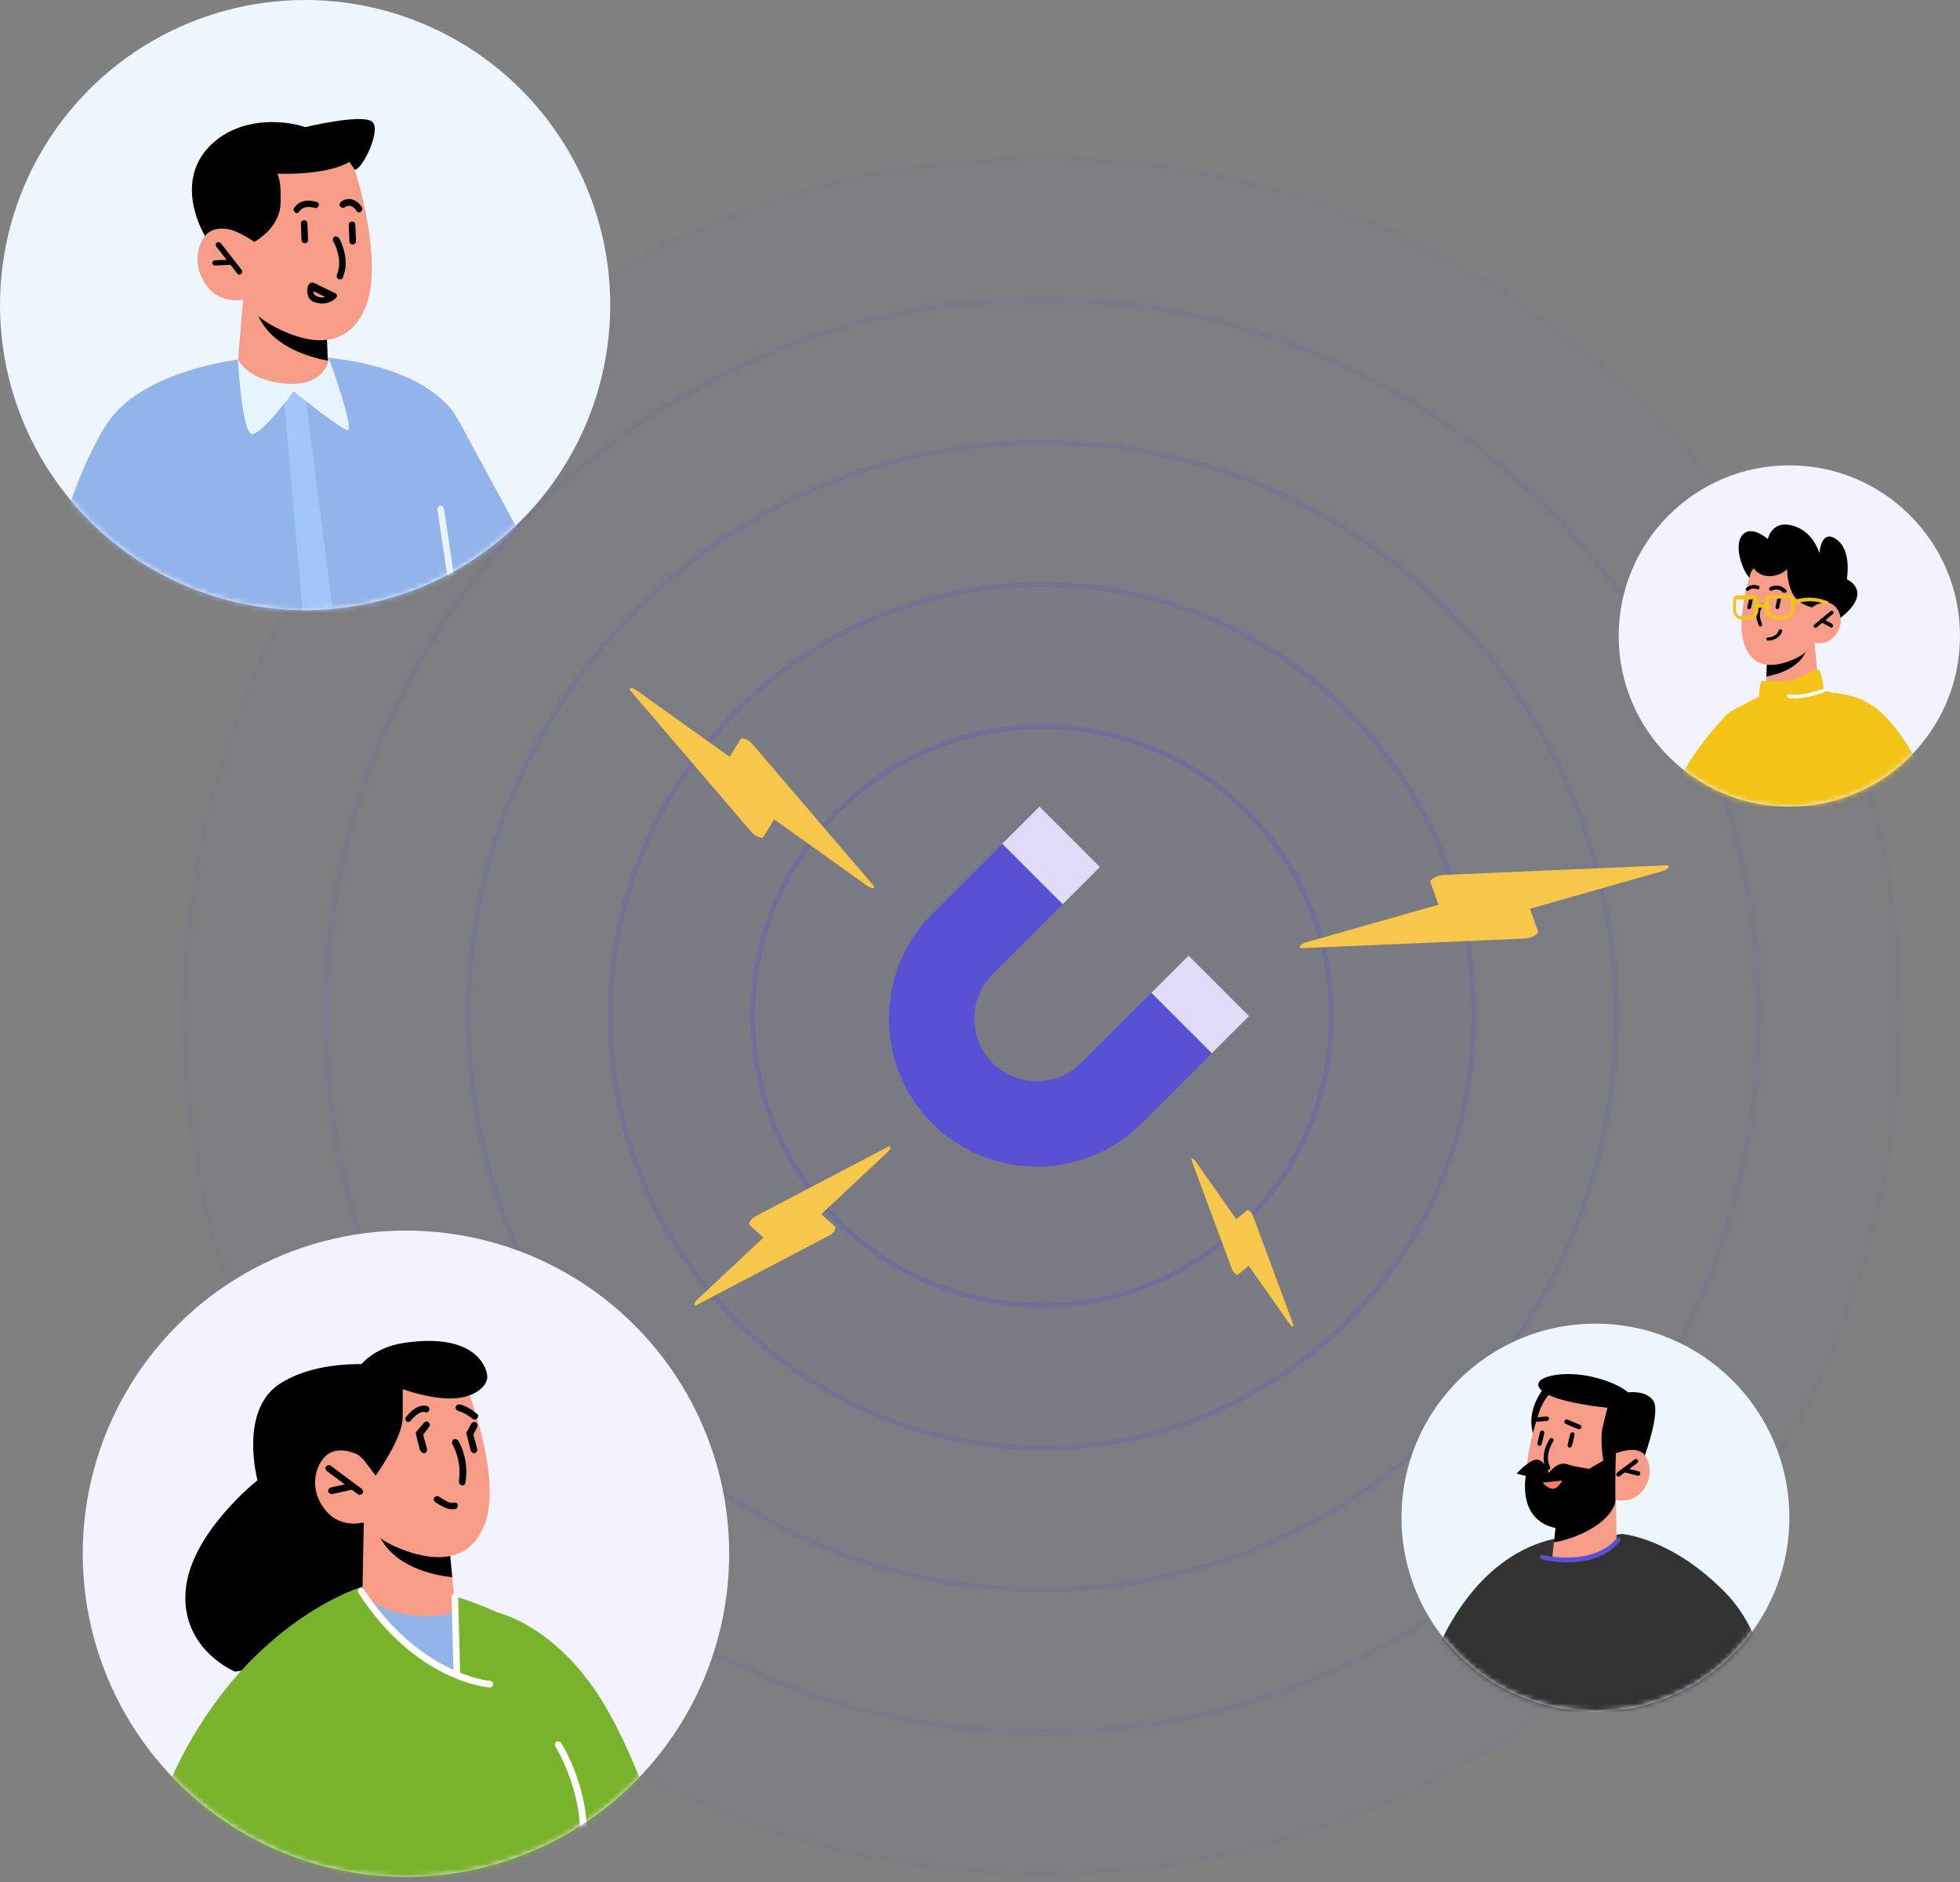
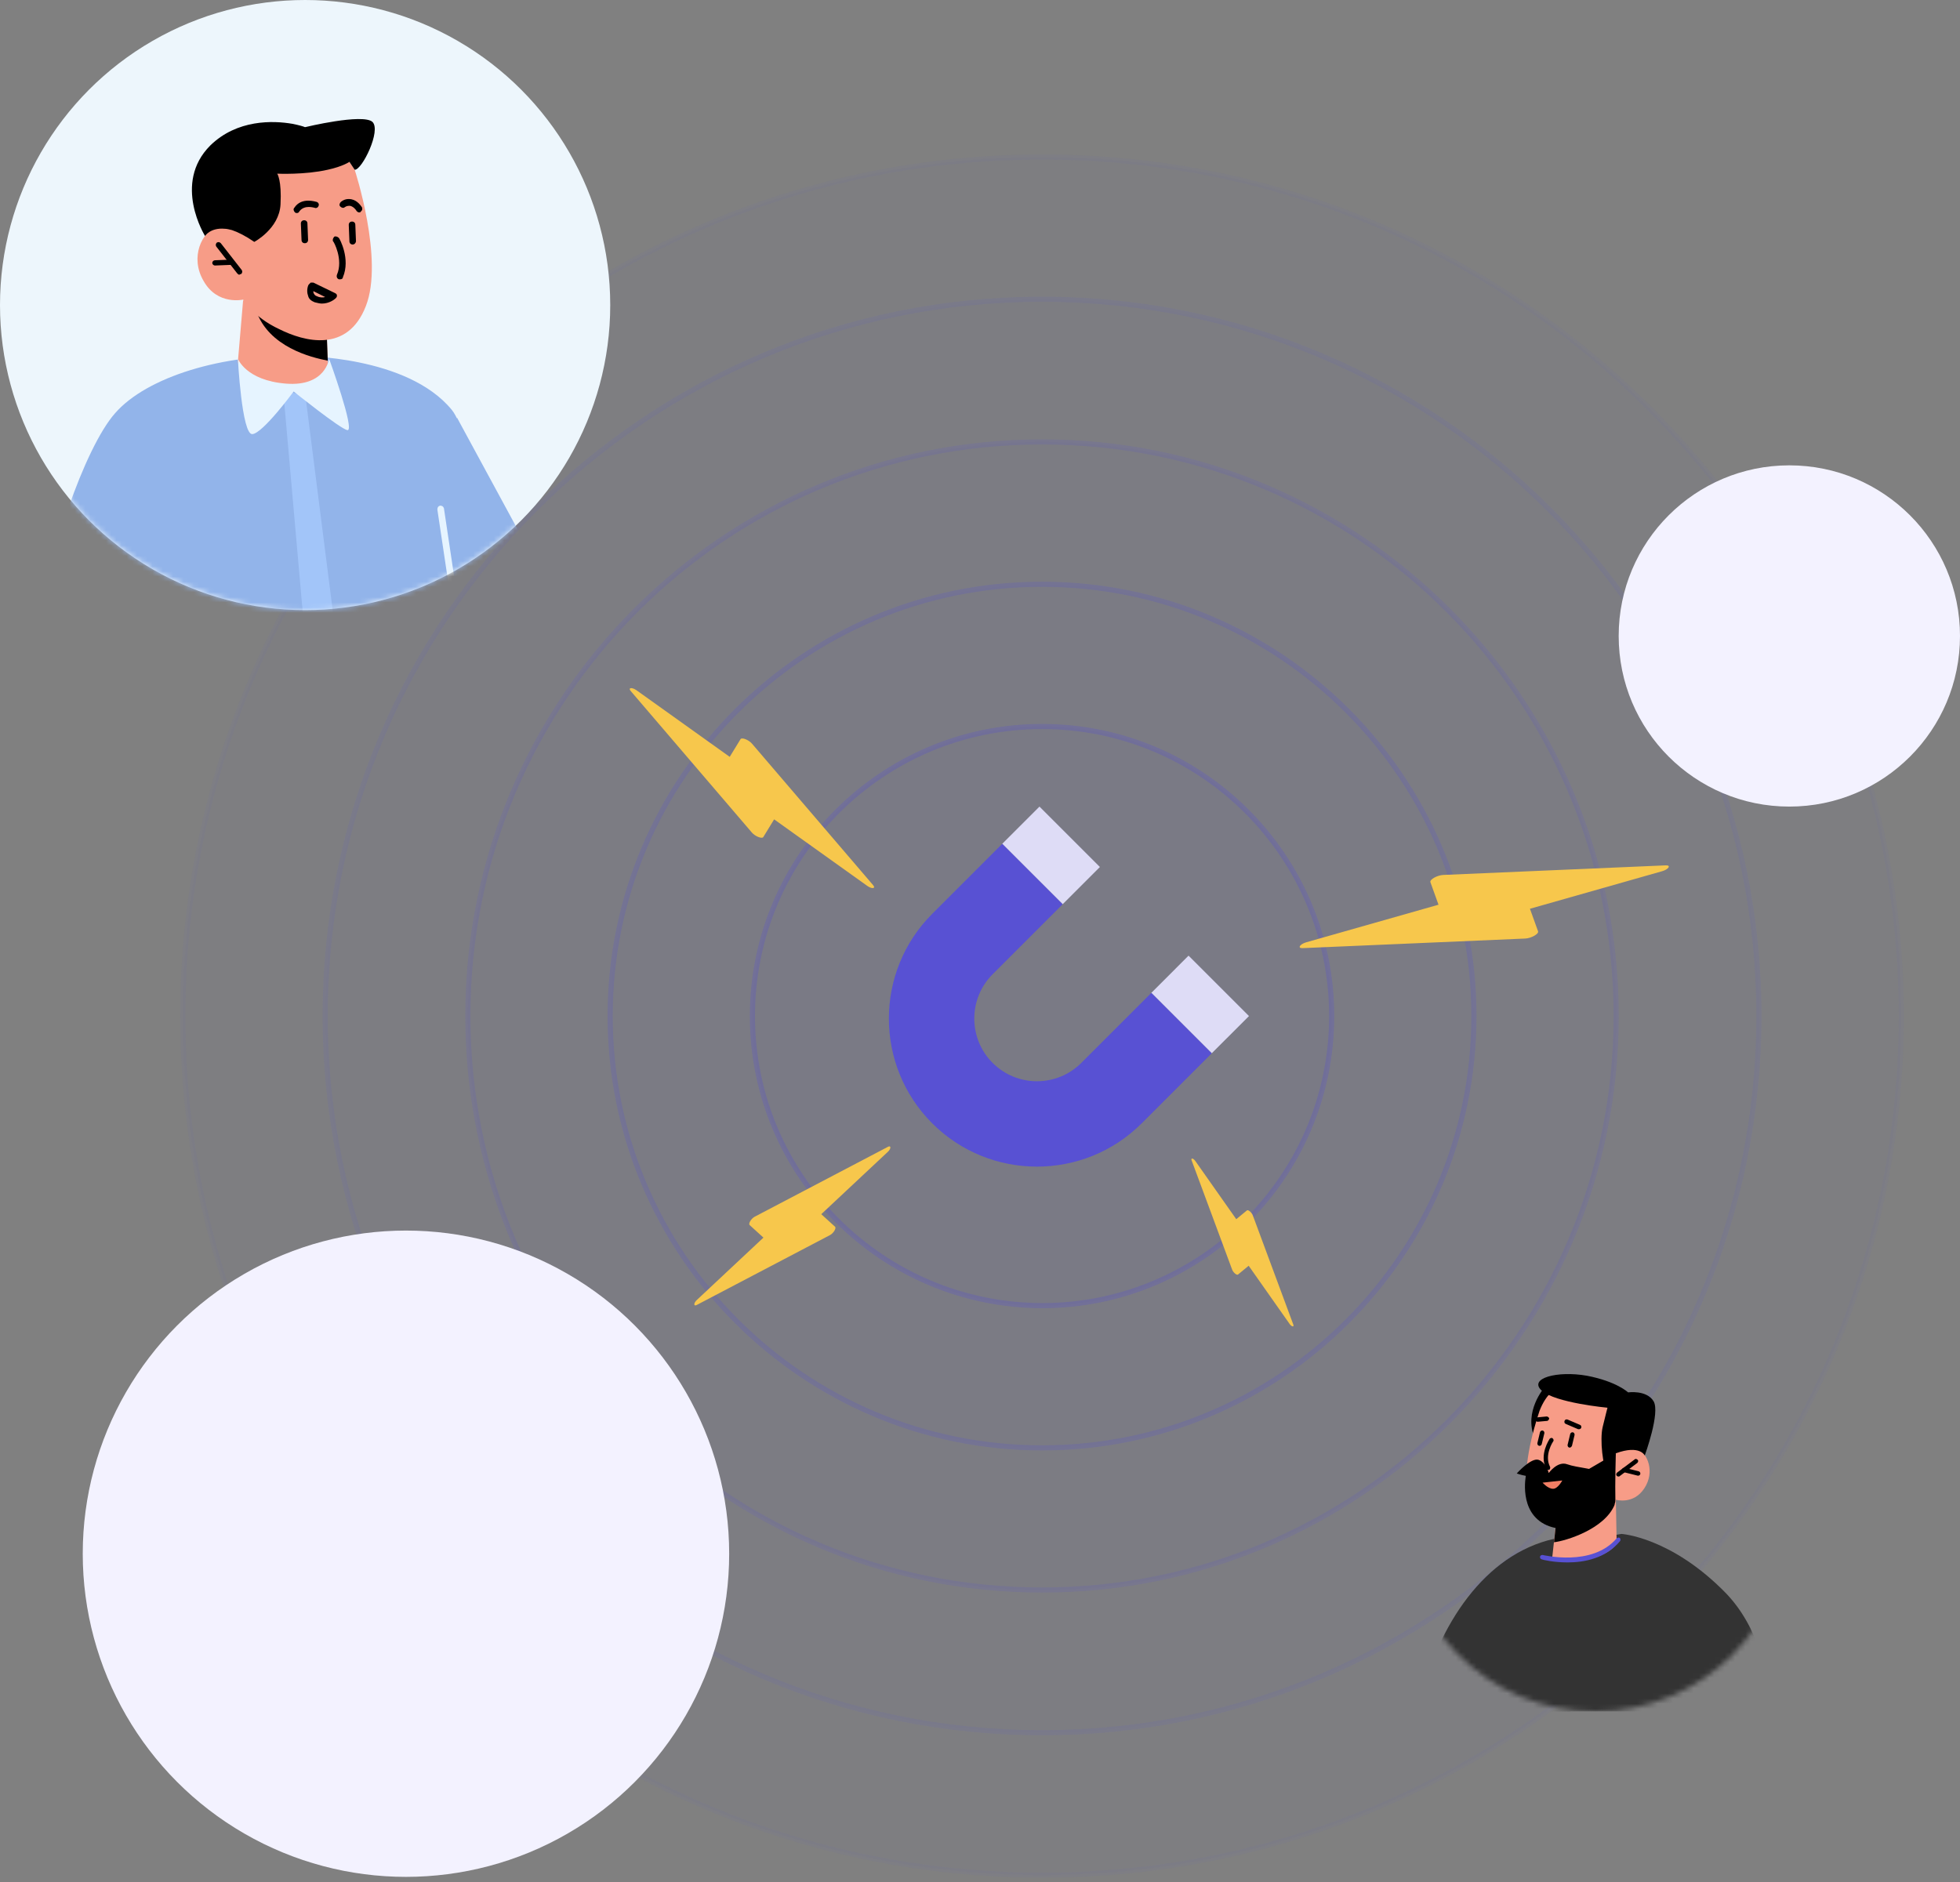
<svg xmlns="http://www.w3.org/2000/svg" width="379" height="364" viewBox="0 0 379 364" fill="none">
  <rect x="0" y="0" width="379" height="364" fill="#808080" stroke="none" />
  <path d="M145.494 196.516C145.494 165.611 170.594 140.512 201.499 140.512C232.404 140.512 257.504 165.611 257.504 196.516C257.504 227.422 232.404 252.521 201.499 252.521C170.594 252.432 145.494 227.422 145.494 196.516Z" fill="#5851D3" fill-opacity="0.02" stroke="#5851D3" stroke-opacity="0.25" stroke-miterlimit="10" />
  <path d="M285.012 196.516C285.012 242.606 247.586 280.032 201.496 280.032C155.406 280.032 117.98 242.606 117.98 196.516C117.98 150.426 155.406 113 201.496 113C247.586 113 285.012 150.426 285.012 196.516Z" fill="#5851D3" fill-opacity="0.02" stroke="#5851D3" stroke-opacity="0.2" stroke-miterlimit="10" />
  <path d="M201.492 307.517C262.809 307.517 312.515 257.81 312.515 196.494C312.515 135.178 262.809 85.471 201.492 85.471C140.176 85.471 90.469 135.178 90.469 196.494C90.469 257.81 140.176 307.517 201.492 307.517Z" fill="#5851D3" fill-opacity="0.02" stroke="#5851D3" stroke-opacity="0.15" stroke-miterlimit="10" />
  <path d="M201.501 335.126C278.062 335.126 340.127 273.061 340.127 196.5C340.127 119.939 278.062 57.874 201.501 57.874C124.94 57.874 62.875 119.939 62.875 196.5C62.875 273.061 124.94 335.126 201.501 335.126Z" fill="#5851D3" fill-opacity="0.02" stroke="#5851D3" stroke-opacity="0.1" stroke-miterlimit="10" />
  <path d="M201.498 362.654C293.254 362.654 367.636 288.271 367.636 196.516C367.636 104.76 293.254 30.377 201.498 30.377C109.742 30.377 35.359 104.76 35.359 196.516C35.359 288.271 109.742 362.654 201.498 362.654Z" fill="#5851D3" fill-opacity="0.02" stroke="#5851D3" stroke-opacity="0.05" stroke-miterlimit="10" />
  <path d="M212.683 167.683L201 156L193.796 163.204L205.48 174.887L212.683 167.683Z" fill="#DEDCF6" />
  <path d="M241.512 196.512L229.828 184.828L222.625 192.032L234.308 203.715L241.512 196.512Z" fill="#DEDCF6" />
  <path d="M222.627 192.032L209.086 205.574C204.359 210.301 196.668 210.301 191.941 205.574C187.214 200.847 187.214 193.156 191.941 188.428L205.482 174.887L193.799 163.204L180.258 176.745C169.088 187.914 169.088 206.088 180.258 217.257C191.427 228.426 209.6 228.426 220.77 217.257L234.311 203.716L222.627 192.032Z" fill="#5851D3" />
  <path d="M141.103 146.38L143.199 142.956C143.44 142.563 144.776 143.089 145.406 143.824L168.836 171.198C169.406 171.864 168.586 171.968 167.709 171.341L149.693 158.468L147.598 161.891C147.357 162.284 146.02 161.759 145.39 161.023L121.96 133.649C121.39 132.983 122.21 132.879 123.087 133.506L141.103 146.38Z" fill="#F7C74C" />
  <path d="M239.053 235.8L241.113 234.103C241.35 233.908 242.037 234.481 242.248 235.049L250.088 256.191C250.279 256.705 249.758 256.614 249.373 256.066L241.453 244.805L239.392 246.502C239.155 246.697 238.468 246.124 238.257 245.556L230.417 224.414C230.226 223.9 230.747 223.99 231.132 224.539L239.053 235.8Z" fill="#F7C74C" />
  <path d="M278.161 174.977L276.593 170.618C276.412 170.117 277.913 169.27 279.07 169.221L322.128 167.365C323.176 167.32 322.649 168.144 321.404 168.498L295.841 175.762L297.41 180.123C297.59 180.624 296.09 181.47 294.932 181.52L251.874 183.375C250.826 183.42 251.353 182.596 252.598 182.242L278.161 174.977Z" fill="#F7C74C" />
  <path d="M158.804 234.831L161.465 237.253C161.771 237.531 161.178 238.516 160.485 238.879L134.726 252.392C134.099 252.721 134.102 252.029 134.73 251.441L147.624 239.363L144.963 236.941C144.657 236.663 145.251 235.678 145.943 235.315L171.702 221.801C172.329 221.473 172.326 222.165 171.698 222.753L158.804 234.831Z" fill="#F7C74C" />
  <circle cx="59" cy="59" r="59" fill="#EDF6FC" />
  <mask id="mask0_3489_315" style="mask-type:alpha" maskUnits="userSpaceOnUse" x="0" y="0" width="118" height="118">
    <circle cx="59" cy="59" r="59" fill="#EDF6FC" />
  </mask>
  <g mask="url(#mask0_3489_315)">
    <path d="M95.098 121.52H7.676C8.945 108.324 16.304 86.627 22.267 79.902C28.358 72.924 43.076 68.356 58.175 68.864C58.175 68.864 78.73 68.737 87.358 79.268C90.911 83.582 94.464 104.772 95.098 121.52Z" fill="#92B4EA" />
    <path d="M110.327 121.265C109.947 121.392 109.439 121.392 109.059 121.519C108.805 121.519 108.551 121.519 108.297 121.519H78.48L73.785 111.622L88.377 80.789L110.327 121.265Z" fill="#92B4EA" />
    <path d="M47.011 58.075L45.996 70.002C45.996 70.002 46.757 73.555 54.624 74.824C60.461 75.712 63.506 72.286 63.506 72.286L63.379 69.748L63.125 63.024L49.295 58.837L47.011 58.075Z" fill="#F79C87" />
    <path d="M49.293 58.841C49.293 59.221 49.42 59.602 49.547 60.11C51.958 67.088 60.078 69.118 63.377 69.753L63.123 63.028L49.293 58.841Z" fill="black" />
    <path d="M68.582 32.823C68.582 32.823 74.291 50.206 70.739 59.215C67.186 68.35 58.812 66.067 53.99 63.656C49.042 61.372 47.011 57.946 47.011 57.946C47.011 57.946 42.063 59.088 39.398 54.393C36.607 49.699 39.145 44.75 41.936 43.862C44.728 42.974 47.773 45.258 47.773 45.258L45.743 40.182C45.616 40.309 58.685 16.836 68.582 32.823Z" fill="#F79C87" />
    <path d="M65.791 54.018C65.664 54.018 65.664 54.018 65.537 54.018C65.157 53.891 65.03 53.51 65.157 53.13C66.426 50.211 64.522 46.659 64.395 46.659C64.269 46.405 64.395 46.024 64.649 45.77C64.903 45.644 65.284 45.77 65.537 46.024C65.664 46.151 67.821 50.084 66.299 53.637C66.299 53.891 66.045 54.018 65.791 54.018Z" fill="black" />
    <path d="M46.251 53.129C46.124 53.129 45.997 53.002 45.87 52.875L41.81 47.673C41.683 47.419 41.683 47.165 41.937 46.911C42.191 46.785 42.444 46.785 42.698 47.038L46.758 52.241C46.885 52.494 46.885 52.748 46.632 53.002C46.378 53.002 46.378 53.129 46.251 53.129Z" fill="black" />
    <path d="M41.553 51.353C41.299 51.353 41.045 51.099 41.045 50.845C41.045 50.592 41.299 50.338 41.553 50.338L44.724 50.211C44.978 50.211 45.232 50.465 45.232 50.718C45.232 50.972 44.978 51.226 44.724 51.226L41.553 51.353Z" fill="black" />
    <path d="M58.939 47.039C58.558 47.039 58.305 46.785 58.305 46.404L58.178 43.232C58.178 42.851 58.431 42.598 58.812 42.598C59.193 42.598 59.447 42.851 59.447 43.232L59.573 46.404C59.573 46.785 59.32 47.039 58.939 47.039Z" fill="black" />
    <path d="M68.201 47.292C67.82 47.292 67.566 47.039 67.566 46.658L67.439 43.486C67.439 43.105 67.693 42.852 68.074 42.852C68.454 42.852 68.708 43.105 68.708 43.486L68.835 46.658C68.835 46.912 68.581 47.292 68.201 47.292Z" fill="black" />
    <path d="M57.417 41.202C57.291 41.202 57.164 41.202 57.037 41.075C56.783 40.822 56.656 40.441 56.91 40.187C58.306 38.03 61.097 39.045 61.224 39.045C61.605 39.172 61.731 39.553 61.605 39.807C61.478 40.187 61.097 40.314 60.843 40.187C60.716 40.187 58.94 39.553 57.925 40.822C57.798 41.075 57.671 41.202 57.417 41.202Z" fill="black" />
    <path d="M69.468 41.077C69.215 41.077 69.088 40.95 68.961 40.823C68.834 40.569 68.326 39.935 67.692 39.808C67.311 39.808 67.058 39.808 66.677 40.062C66.423 40.315 66.043 40.188 65.789 39.935C65.535 39.681 65.662 39.3 65.916 39.047C66.55 38.539 67.184 38.412 67.946 38.539C69.215 38.793 69.849 39.935 69.976 40.062C70.103 40.315 70.103 40.696 69.722 40.95C69.722 41.077 69.595 41.077 69.468 41.077Z" fill="black" />
    <path d="M68.58 32.827L67.565 31.304C67.565 31.304 66.296 32.192 63.378 32.827C58.937 33.842 53.608 33.588 53.608 33.588C53.608 33.588 54.496 34.857 54.242 39.551C53.989 44.246 49.167 46.784 49.167 46.784C47.517 45.642 45.995 44.88 44.853 44.5C44.345 44.373 43.838 44.246 43.457 44.246C40.666 43.992 39.651 45.642 39.651 45.642C39.651 45.642 33.306 35.491 40.666 28.132C45.868 23.057 52.846 23.31 56.526 23.945C57.795 24.198 58.683 24.452 58.937 24.579C59.064 24.579 59.064 24.579 59.064 24.579C59.064 24.579 70.103 21.915 72.006 23.564C73.782 25.214 69.976 32.953 68.58 32.827Z" fill="black" />
    <path d="M62.238 58.714C61.857 58.714 61.349 58.587 60.842 58.46C60.207 58.206 59.7 57.825 59.573 57.191C59.192 56.176 59.573 55.161 59.7 55.034C59.827 54.907 59.954 54.78 60.081 54.653C60.207 54.653 60.461 54.653 60.588 54.653L64.775 56.683C65.029 56.81 65.156 56.937 65.156 57.191C65.156 57.445 65.029 57.572 64.902 57.699C64.648 57.952 63.633 58.714 62.238 58.714ZM60.588 56.303C60.588 56.43 60.588 56.683 60.715 56.81C60.842 57.064 60.969 57.191 61.349 57.318C61.857 57.572 62.491 57.572 62.872 57.445L60.588 56.303Z" fill="black" />
    <path d="M64.776 121.519H58.812L54.752 75.461L59.066 76.603L64.776 121.519Z" fill="#A2C5F9" />
    <path d="M63.633 69.37C63.633 69.37 68.708 83.327 67.186 83.2C65.79 82.947 56.781 75.714 56.781 75.714C56.781 75.714 50.818 83.835 48.788 83.962C46.757 84.089 45.996 69.37 45.996 69.37C45.996 69.37 47.519 73.557 55.259 74.192C62.998 74.826 63.633 69.37 63.633 69.37Z" fill="#E6F4FF" />
    <path d="M88.379 120.25C88.125 120.25 87.744 119.997 87.744 119.743L84.572 98.553C84.572 98.173 84.699 97.919 85.08 97.792C85.46 97.792 85.714 97.919 85.841 98.299L89.013 119.489C89.013 119.87 88.759 120.25 88.379 120.25Z" fill="#E6F4FF" />
  </g>
  <circle r="62.5" transform="matrix(-1 0 0 1 78.5 300.5)" fill="#F3F2FF" />
  <mask id="mask1_3489_315" style="mask-type:alpha" maskUnits="userSpaceOnUse" x="16" y="238" width="125" height="125">
-     <circle r="62.5" transform="matrix(-1 0 0 1 78.5 300.5)" fill="#D9D9D9" />
-   </mask>
+     </mask>
  <g mask="url(#mask1_3489_315)">
    <path d="M73.914 264.084C73.914 264.084 62.427 262.424 54.259 267.53C46.09 272.635 49.792 286.292 49.792 286.292C49.792 286.292 36.646 296.63 35.88 307.861C35.114 319.093 45.452 323.305 45.452 323.305L72.51 319.221L73.914 264.084Z" fill="black" />
    <path d="M96.381 311.946L100.593 362.999H128.289C128.799 362.999 129.31 362.999 129.82 362.871C127.651 352.916 121.652 337.473 116.547 329.177C107.485 314.371 96.381 311.946 96.381 311.946Z" fill="#79B22B" />
    <path d="M51.455 362.999H107.996L100.083 313.733C100.083 313.733 86.682 306.458 76.216 306.841C74.046 306.841 71.876 307.224 69.707 307.862C61.666 309.904 54.391 315.009 52.349 319.987C51.583 322.029 51.328 340.025 51.455 362.999Z" fill="#79B22B" />
    <path d="M26.696 362.999H70.091L72.516 339.259L70.218 306.841C70.091 306.841 37.8 316.158 26.696 362.999Z" fill="#79B22B" />
    <path d="M69.96 308.375C69.96 308.375 74.682 315.267 80.17 319.479C85.658 323.691 88.211 324.201 88.211 324.201L87.828 310.672L69.96 308.375Z" fill="#92B4EA" />
    <path d="M70.343 294.461L70.088 307.862C70.088 307.862 72.385 311.691 80.171 312.457C85.914 312.968 88.084 311.691 88.084 311.691L87.446 304.927L86.808 298.29L72.768 294.971L70.343 294.461Z" fill="#F79C87" />
    <path d="M72.644 295.101C72.644 295.483 72.772 295.866 73.027 296.377C75.835 303.141 84.003 304.673 87.449 305.056L86.811 298.419L72.644 295.101Z" fill="black" />
    <path d="M90.126 268.043C90.126 268.043 96.891 284.891 93.955 294.08C91.019 303.27 82.596 301.61 77.49 299.568C72.513 297.654 70.215 294.463 70.215 294.463C70.215 294.463 65.365 295.867 62.43 291.4C59.367 286.933 61.536 281.828 64.217 280.806C67.025 279.785 70.088 281.828 70.088 281.828L67.663 276.978C67.79 276.978 79.277 252.727 90.126 268.043Z" fill="#F79C87" />
    <path d="M69.573 289.103C69.828 289.103 69.956 288.975 70.084 288.847C70.339 288.592 70.211 288.209 69.956 287.954L63.957 283.487C63.702 283.232 63.319 283.359 63.064 283.614C62.809 283.87 62.936 284.253 63.191 284.508L69.19 288.975C69.318 289.103 69.445 289.103 69.573 289.103Z" fill="black" />
    <path d="M64.089 288.974H64.216L68.173 288.081C68.556 287.953 68.684 287.698 68.684 287.315C68.556 286.932 68.301 286.805 67.918 286.805L63.961 287.698C63.578 287.826 63.451 288.081 63.451 288.464C63.578 288.719 63.834 288.974 64.089 288.974Z" fill="black" />
    <path d="M78.895 275.064C79.023 275.064 79.278 274.936 79.406 274.809C81.065 272.766 82.086 273.022 82.213 273.149C82.469 273.277 82.852 273.149 82.979 272.766C83.107 272.511 82.979 272.128 82.724 272.001C82.469 271.873 80.809 271.235 78.512 274.043C78.257 274.298 78.384 274.681 78.64 274.936C78.64 274.936 78.767 275.064 78.895 275.064Z" fill="black" />
-     <path d="M91.788 274.55C91.916 274.55 92.171 274.422 92.299 274.295C92.554 274.039 92.554 273.656 92.171 273.401C90.384 271.87 88.853 271.614 88.853 271.614C88.47 271.614 88.214 271.742 88.087 272.125C88.087 272.508 88.214 272.763 88.597 272.891C88.597 272.891 89.874 273.146 91.405 274.422C91.533 274.55 91.66 274.55 91.788 274.55Z" fill="black" />
    <path d="M89.362 287.314C89.618 287.314 90.001 287.059 90.001 286.804C90.766 282.081 88.724 278.763 88.597 278.635C88.469 278.38 87.959 278.253 87.703 278.38C87.448 278.508 87.32 279.018 87.448 279.274C87.448 279.274 89.362 282.337 88.724 286.549C88.724 286.931 88.98 287.187 89.362 287.314Z" fill="black" />
    <path d="M91.656 281.057H91.783C92.166 280.929 92.294 280.674 92.294 280.291L91.528 277.483L92.294 275.951C92.421 275.696 92.294 275.313 92.038 275.058C91.783 274.93 91.4 275.058 91.145 275.313L90.252 276.972C90.124 277.1 90.124 277.228 90.252 277.483L91.017 280.546C91.145 280.801 91.4 281.057 91.656 281.057Z" fill="black" />
    <path d="M81.953 281.063H82.081C82.464 280.935 82.591 280.68 82.591 280.297L81.825 277.489L82.974 275.957C83.229 275.702 83.102 275.319 82.847 275.064C82.591 274.809 82.208 274.936 81.953 275.192L80.549 276.851C80.421 276.978 80.421 277.234 80.421 277.361L81.187 280.424C81.442 280.807 81.698 281.063 81.953 281.063Z" fill="black" />
    <path d="M70.215 282.208L72.64 285.399C72.64 285.399 77.873 278.124 77.873 274.168C77.873 270.083 77.873 268.679 77.873 268.679C77.873 268.679 83.106 270.594 87.445 270.466C91.785 270.339 94.465 268.041 94.21 265.999C93.954 263.957 91.402 257.703 78.001 259.745C64.344 261.915 64.089 277.614 70.215 282.208Z" fill="black" />
    <path d="M94.721 326.369C95.104 326.369 95.359 326.114 95.359 325.731C95.359 325.348 95.104 325.093 94.721 325.093C94.594 325.093 81.065 323.816 70.344 307.352C70.088 307.096 69.705 306.969 69.45 307.224C69.195 307.352 69.067 307.862 69.322 308.118C80.299 325.093 94.083 326.369 94.721 326.369Z" fill="white" />
    <path d="M88.335 323.946C88.717 323.946 88.973 323.691 88.973 323.308L88.59 308.885C88.59 308.502 88.207 308.247 87.951 308.247C87.569 308.247 87.313 308.502 87.313 308.885L87.696 323.308C87.696 323.691 87.952 323.946 88.335 323.946Z" fill="white" />
    <path d="M87.447 291.91C87.702 291.91 87.957 291.91 88.212 291.782C88.468 291.655 88.595 291.272 88.468 290.889C88.34 290.634 87.957 290.506 87.574 290.634C87.191 290.889 85.915 290.123 84.894 289.485C84.639 289.23 84.256 289.357 84 289.612C83.745 289.868 83.873 290.251 84.128 290.506C84.766 290.889 86.17 291.91 87.447 291.91Z" fill="black" />
    <path d="M111.694 362.362C111.949 362.362 112.205 362.234 112.332 361.979C116.289 349.854 108.886 337.601 108.503 337.09C108.376 336.835 107.865 336.708 107.61 336.835C107.354 336.963 107.227 337.473 107.354 337.729C107.482 337.856 114.885 349.981 111.056 361.468C110.928 361.851 111.183 362.106 111.439 362.234C111.566 362.362 111.694 362.362 111.694 362.362Z" fill="white" />
  </g>
-   <circle cx="308.5" cy="293.5" r="37.5" fill="#EDF6FC" />
  <mask id="mask2_3489_315" style="mask-type:alpha" maskUnits="userSpaceOnUse" x="271" y="256" width="75" height="75">
    <circle cx="308.5" cy="293.5" r="37.5" fill="#D9D9D9" />
  </mask>
  <g mask="url(#mask2_3489_315)">
    <path d="M321.766 319.388L303.627 331H274.047C277.437 315.489 286.167 301.589 299.22 297.944C302.187 297.097 304.814 297.181 307.187 297.944C318.121 301.419 321.766 319.388 321.766 319.388Z" fill="#333333" />
    <path d="M342.363 330.913C342.108 330.913 341.939 330.998 341.684 330.998H288.033C287.439 330.659 286.761 330.32 286.168 329.981C287.1 317.86 288.117 308.113 288.88 306.164C290.406 302.18 300.323 299.383 307.188 297.858C310.833 297.095 313.545 296.671 313.545 296.671C313.545 296.671 323.122 297.264 333.717 308.113C340.074 314.724 341.939 323.793 342.363 330.913Z" fill="#333333" />
    <path d="M298.627 268.363C298.627 268.363 294.558 273.025 296.762 278.11C299.05 283.196 301.424 268.787 301.424 268.787L298.627 268.363Z" fill="black" />
    <path d="M312.44 289.299L312.61 298.537C312.61 298.537 310.999 301.25 305.575 301.758C301.591 302.182 300.15 301.25 300.15 301.25L300.659 296.588L301.167 292.011L310.915 289.723L312.44 289.299Z" fill="#F79C87" />
    <path d="M310.837 289.721C310.837 289.975 312.362 290.738 312.193 291.077C310.243 295.739 302.785 298.027 300.496 298.281L301.174 292.009L310.837 289.721Z" fill="black" />
    <path d="M300.412 268.872C299.14 269.889 298.293 271.33 297.7 272.856C296.513 276.415 294.055 284.722 295.665 289.807C297.7 296.418 303.717 295.147 307.277 293.791C310.837 292.35 312.447 290.061 312.447 290.061C312.447 290.061 315.838 291.079 317.957 287.858C320.076 284.637 318.55 281.077 316.685 280.229C314.736 279.467 312.532 280.908 312.532 280.908L314.227 277.432C314.143 277.517 307.447 263.193 300.412 268.872Z" fill="#F79C87" />
    <path d="M312.951 285.57C312.781 285.57 312.697 285.485 312.612 285.4C312.442 285.231 312.527 284.977 312.697 284.807L316.087 282.264C316.257 282.095 316.511 282.18 316.68 282.349C316.85 282.519 316.765 282.773 316.596 282.942L313.205 285.485C313.12 285.57 313.036 285.57 312.951 285.57Z" fill="black" />
    <path d="M316.767 285.402H316.682L313.97 284.724C313.716 284.639 313.631 284.469 313.631 284.215C313.716 283.961 313.885 283.876 314.139 283.876L316.852 284.554C317.106 284.639 317.191 284.808 317.191 285.063C317.106 285.317 316.936 285.402 316.767 285.402Z" fill="black" />
    <path d="M297.699 279.635H297.614C297.36 279.551 297.275 279.381 297.275 279.127L297.784 277.008C297.869 276.754 298.038 276.669 298.292 276.669C298.547 276.754 298.632 276.923 298.632 277.177L298.123 279.296C298.038 279.551 297.869 279.635 297.699 279.635Z" fill="black" />
    <path d="M303.541 279.976H303.456C303.202 279.892 303.117 279.722 303.117 279.468L303.626 277.349C303.71 277.095 303.88 277.01 304.134 277.01C304.389 277.095 304.473 277.264 304.473 277.518L303.965 279.637C303.88 279.807 303.71 279.976 303.541 279.976Z" fill="black" />
    <path d="M297.355 274.974C297.101 274.974 296.932 274.805 296.932 274.635C296.932 274.381 297.101 274.211 297.271 274.127L299.051 273.957C299.305 273.957 299.474 274.127 299.559 274.296C299.559 274.55 299.39 274.72 299.22 274.805L297.355 274.974Z" fill="black" />
    <path d="M305.327 276.417C305.242 276.417 305.242 276.417 305.157 276.417L302.784 275.4C302.53 275.315 302.445 275.061 302.53 274.807C302.615 274.552 302.869 274.468 303.123 274.552L305.496 275.569C305.751 275.654 305.835 275.908 305.751 276.163C305.666 276.332 305.496 276.417 305.327 276.417Z" fill="black" />
    <path d="M312.446 281.078C312.446 281.078 311.514 284.892 310.751 284.469C309.988 283.96 309.31 278.451 309.904 275.993C310.497 273.535 310.836 272.263 310.836 272.263C310.836 272.263 300.75 271.331 298.122 268.958C295.495 266.585 301.089 265.059 306.852 266.076C312.616 267.178 314.82 269.297 314.82 269.297C314.82 269.297 318.379 268.788 319.736 270.992C321.092 273.196 318.04 281.502 318.04 281.502C318.04 281.502 317.108 279.383 312.446 281.078Z" fill="black" />
    <path d="M293.289 284.977C293.289 284.977 296.086 281.841 297.527 282.35C298.968 282.858 299.476 284.892 299.476 284.892C299.476 284.892 301.172 282.519 303.036 283.197C304.901 283.875 308.969 284.13 308.969 284.723C309.054 285.401 307.867 285.571 307.867 285.571C307.867 285.571 298.375 286.757 293.289 284.977Z" fill="black" />
    <path d="M312.446 281.076C312.446 281.076 312.277 287.264 312.361 290.145C312.446 293.027 304.564 297.434 299.054 294.976C293.545 292.518 295.071 285.314 295.071 285.314L299.987 285.738C299.987 285.738 301.089 285.06 302.36 284.806C303.631 284.551 305.327 285.229 305.327 285.229L312.446 281.076Z" fill="black" />
    <path d="M300.83 287.181C300.661 287.181 300.491 287.011 300.406 286.842C300.406 286.588 300.576 286.418 300.745 286.418C300.745 286.418 302.44 286.249 303.034 284.977C303.119 284.808 303.373 284.723 303.542 284.808C303.712 284.892 303.797 285.147 303.712 285.316C302.949 286.927 300.915 287.181 300.83 287.181Z" fill="black" />
    <path d="M299.308 284.298C299.138 284.298 298.969 284.213 298.969 284.043C297.612 281.331 299.562 278.449 299.647 278.28C299.816 278.11 300.07 278.025 300.24 278.195C300.409 278.364 300.494 278.619 300.325 278.788C300.325 278.788 298.545 281.416 299.731 283.704C299.816 283.874 299.731 284.128 299.562 284.298C299.392 284.213 299.392 284.298 299.308 284.298Z" fill="black" />
    <path d="M303.121 302.182C300.409 302.182 298.29 301.673 298.12 301.589C297.866 301.504 297.781 301.334 297.781 301.08C297.866 300.826 298.036 300.741 298.29 300.741C298.375 300.741 307.867 303.114 312.614 297.52C312.783 297.351 313.038 297.351 313.207 297.436C313.377 297.605 313.377 297.859 313.292 298.029C310.495 301.419 306.342 302.182 303.121 302.182Z" fill="#5851D3" />
    <path d="M298.285 286.756C298.285 286.756 299.302 287.942 300.319 287.942C301.252 287.942 302.099 286.332 302.099 286.332L298.285 286.756Z" fill="#F27E64" />
  </g>
  <circle cx="346" cy="123" r="33" fill="#F3F2FF" />
  <mask id="mask3_3489_315" style="mask-type:alpha" maskUnits="userSpaceOnUse" x="313" y="90" width="66" height="66">
-     <circle r="33" transform="matrix(-1 0 0 1 346 123)" fill="#D9D9D9" />
-   </mask>
+     </mask>
  <g mask="url(#mask3_3489_315)">
    <path d="M322.126 155.927H374.216C374.358 155.927 374.57 155.927 374.711 155.927C370.965 146.386 365.523 137.692 360.504 135.643C360.504 135.643 353.012 133.593 352.588 133.593C340.714 133.098 334.353 137.834 334 138.116C334 138.116 326.508 145.396 322.126 155.927Z" fill="#F3C316" />
    <path d="M350.466 117.478C350.466 117.478 347.78 116.842 346.508 115.287C345.236 113.732 345.024 109.915 345.024 109.915C345.024 109.915 340.147 112.459 338.875 112.177C337.602 111.894 335.058 106.169 336.754 103.695C338.451 101.221 341.843 104.261 341.843 104.261C341.843 104.261 342.55 100.727 346.296 101.575C350.678 102.564 351.809 107.017 351.809 107.017C351.809 107.017 352.092 102.14 355.131 104.331C358.17 106.522 357.11 112.035 357.11 112.035C357.11 112.035 359.584 113.096 359.089 115.428C358.594 117.76 355.272 119.951 355.272 119.951L350.466 117.478Z" fill="black" />
    <path d="M350.891 124.401L351.527 131.681C351.527 131.681 350.326 133.872 345.944 134.579C342.692 135.074 341.42 134.509 341.42 134.509L341.562 130.763L341.703 127.087L349.548 124.755L350.891 124.401Z" fill="#F79C87" />
    <path d="M349.545 124.828C349.545 125.04 349.474 125.252 349.404 125.535C348.061 129.352 343.467 130.482 341.558 130.836L341.7 127.161L349.545 124.828Z" fill="black" />
    <path d="M338.591 110.623C338.591 110.623 335.41 120.094 337.46 125.041C339.439 129.989 344.174 128.717 347.001 127.444C349.758 126.172 350.959 124.334 350.959 124.334C350.959 124.334 353.716 124.971 355.271 122.355C356.826 119.74 355.412 117.125 353.787 116.63C352.161 116.136 350.465 117.408 350.465 117.408L351.596 114.651C351.596 114.651 344.174 101.858 338.591 110.623Z" fill="#F79C87" />
-     <path d="M351.031 121.436C351.102 121.436 351.173 121.436 351.243 121.366L354.424 118.751C354.565 118.609 354.565 118.397 354.495 118.256C354.353 118.114 354.141 118.114 354 118.185L350.819 120.8C350.678 120.942 350.678 121.154 350.749 121.295C350.819 121.366 350.961 121.436 351.031 121.436Z" fill="black" />
    <path d="M345.166 114.649C345.237 114.649 345.308 114.649 345.378 114.578C345.52 114.437 345.52 114.225 345.378 114.084C344.247 112.882 342.834 113.236 342.268 113.589C342.127 113.66 342.056 113.942 342.127 114.084C342.198 114.225 342.481 114.296 342.622 114.225C342.693 114.225 343.823 113.518 344.813 114.649C345.025 114.649 345.096 114.649 345.166 114.649Z" fill="black" />
    <path d="M337.888 114.297C337.959 114.297 338.029 114.297 338.1 114.226C338.807 113.519 339.655 113.943 339.726 113.943C339.938 114.014 340.079 113.943 340.22 113.802C340.291 113.59 340.22 113.449 340.079 113.307C340.008 113.307 338.736 112.742 337.676 113.731C337.535 113.873 337.535 114.085 337.676 114.226C337.676 114.226 337.747 114.297 337.888 114.297Z" fill="black" />
    <path d="M340.357 121.154C340.428 121.154 340.428 121.154 340.499 121.154C340.711 121.083 340.781 120.871 340.711 120.659C339.721 118.256 340.852 117.337 340.923 117.337C341.064 117.195 341.135 116.983 340.993 116.842C340.852 116.701 340.64 116.63 340.499 116.771C340.428 116.842 338.873 117.973 340.074 120.941C340.145 121.083 340.216 121.154 340.357 121.154Z" fill="black" />
    <path d="M338.24 117.83C338.381 117.83 338.522 117.688 338.593 117.547L338.946 115.851C339.017 115.639 338.876 115.497 338.664 115.427C338.452 115.427 338.31 115.497 338.24 115.709L337.886 117.406C337.816 117.547 337.957 117.759 338.24 117.83C338.169 117.83 338.169 117.83 338.24 117.83Z" fill="black" />
    <path d="M343.679 117.832C343.82 117.832 343.962 117.69 344.033 117.549L344.386 115.853C344.457 115.641 344.315 115.499 344.103 115.429C343.891 115.429 343.75 115.499 343.679 115.711L343.326 117.408C343.326 117.549 343.396 117.761 343.679 117.832Z" fill="black" />
    <path d="M341.915 123.91C342.056 123.91 343.964 123.839 344.6 122.143C344.671 121.931 344.6 121.79 344.388 121.719C344.176 121.648 344.035 121.719 343.964 121.931C343.47 123.274 341.985 123.274 341.915 123.274C341.703 123.274 341.561 123.415 341.561 123.627C341.561 123.769 341.703 123.91 341.915 123.91Z" fill="black" />
    <path d="M350.469 117.478C350.469 117.478 347.571 116.983 346.511 114.58C345.451 112.247 345.592 110.056 345.592 110.056C345.592 110.056 344.108 111.682 341.634 111.399C339.09 111.116 338.383 108.501 338.383 108.501L340.715 105.815C340.715 105.815 350.257 107.794 350.469 107.512C350.681 107.229 354.145 113.378 354.145 113.378L350.469 117.478Z" fill="black" />
    <path d="M331.525 155.927H366.229C364.886 147.375 362.765 137.551 361.776 136.773C361.493 136.561 360.503 135.572 360.503 135.572C359.09 134.794 357.252 134.37 355.697 134.158C355.627 134.158 355.485 134.087 355.415 134.087C355.273 134.087 355.132 134.017 354.92 134.017C354.778 134.017 354.637 134.017 354.496 134.017C354.284 134.017 354.072 134.017 353.93 133.946C353.153 133.875 352.658 133.875 352.658 133.875C352.658 133.875 352.658 133.875 352.658 133.805C352.658 133.31 352.305 129.422 351.386 129.493C350.396 129.564 347.923 131.472 345.307 131.684C342.692 131.896 341.279 131.684 340.784 131.684C340.219 131.684 340.148 134.794 340.148 134.794C340.148 134.794 336.614 136.137 334.14 138.893C334.069 138.893 334.069 138.964 334.069 138.964C333.928 139.106 333.645 139.459 333.221 139.954C332.939 140.378 332.656 140.872 332.373 141.367C331.666 142.993 331.454 148.859 331.525 155.927Z" fill="#F3C316" />
    <path d="M347.074 135.077C349.477 135.077 352.587 133.946 352.728 133.876C352.94 133.805 353.011 133.593 352.94 133.451C352.87 133.239 352.658 133.169 352.516 133.239C352.446 133.239 348.275 134.794 346.014 134.3C345.802 134.229 345.66 134.37 345.59 134.582C345.519 134.794 345.66 134.936 345.872 135.006C346.226 135.077 346.65 135.077 347.074 135.077Z" fill="white" />
    <path d="M354.141 121.365C354.282 121.365 354.423 121.294 354.423 121.153C354.494 121.011 354.423 120.799 354.282 120.658L352.444 119.668C352.303 119.598 352.091 119.668 351.95 119.81C351.879 119.951 351.95 120.163 352.091 120.304L353.929 121.294C354.07 121.365 354.07 121.365 354.141 121.365Z" fill="black" />
    <path d="M343.325 119.811H344.95C346.081 119.811 347 118.892 347 117.761V116.065C347 115.499 346.576 115.075 346.01 115.075H342.264C341.699 115.075 341.275 115.499 341.275 116.065V117.761C341.275 118.892 342.194 119.811 343.325 119.811ZM346.01 115.782C346.152 115.782 346.293 115.923 346.293 116.065V117.761C346.293 118.468 345.728 119.104 344.95 119.104H343.325C342.618 119.104 341.982 118.538 341.982 117.761V116.065C341.982 115.923 342.123 115.782 342.264 115.782H346.01Z" fill="#F3C316" />
    <path d="M336.967 119.882H338.098C339.158 119.882 340.006 119.034 340.006 117.974V116.065C340.006 115.571 339.582 115.146 339.087 115.146H336.048C335.553 115.146 335.129 115.571 335.129 116.065V117.974C335.058 119.034 335.906 119.882 336.967 119.882ZM339.016 115.924C339.158 115.924 339.228 115.995 339.228 116.136V118.044C339.228 118.68 338.734 119.246 338.027 119.246H336.896C336.26 119.246 335.694 118.751 335.694 118.044V116.136C335.694 115.995 335.765 115.924 335.906 115.924H339.016Z" fill="#F3C316" />
    <path d="M342.197 117.831C342.339 117.831 342.48 117.76 342.48 117.619C342.551 117.478 342.48 117.266 342.339 117.124C342.268 117.124 340.925 116.417 339.512 116.983C339.3 117.054 339.229 117.266 339.3 117.478C339.37 117.69 339.582 117.76 339.794 117.69C340.925 117.266 342.056 117.831 342.056 117.831C342.056 117.76 342.127 117.831 342.197 117.831Z" fill="#F3C316" />
    <path d="M353.226 116.912C353.367 116.912 353.508 116.842 353.579 116.7C353.65 116.488 353.579 116.347 353.367 116.276C349.621 114.792 346.582 116.206 346.44 116.276C346.299 116.347 346.228 116.559 346.299 116.771C346.37 116.912 346.582 116.983 346.794 116.912C346.794 116.912 349.692 115.499 353.155 116.912C353.155 116.912 353.226 116.912 353.226 116.912Z" fill="#F3C316" />
  </g>
</svg>